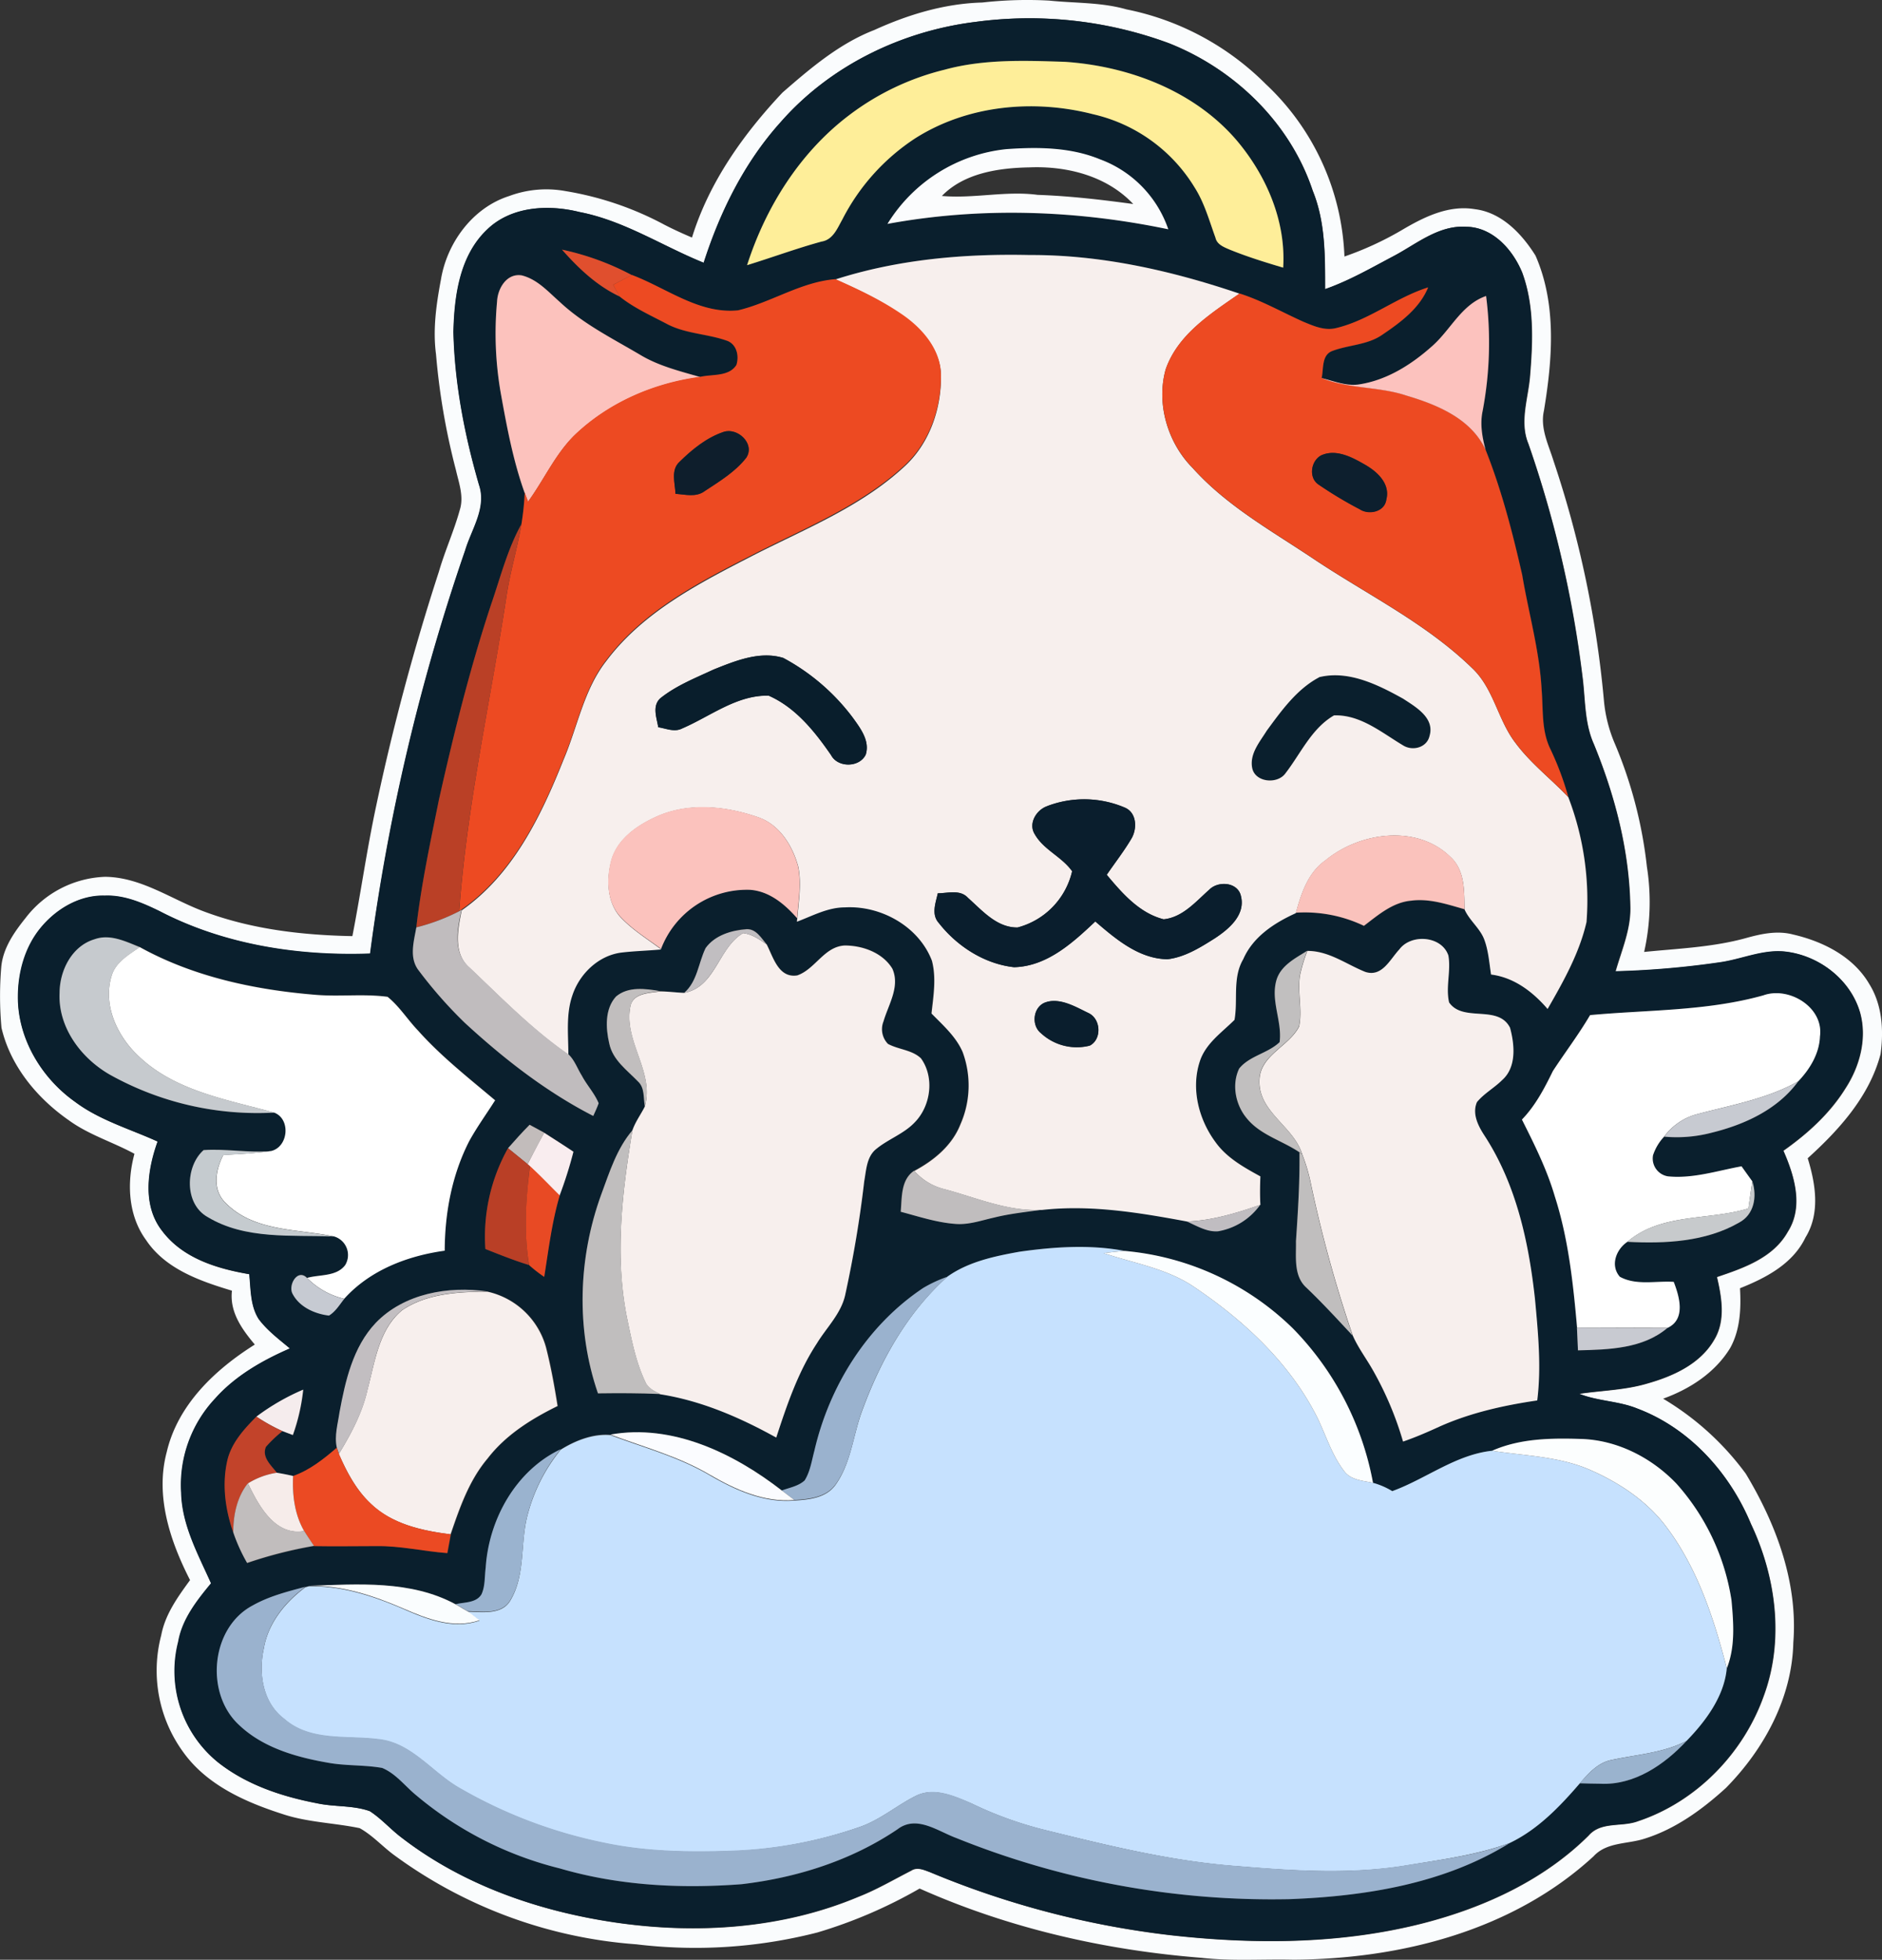
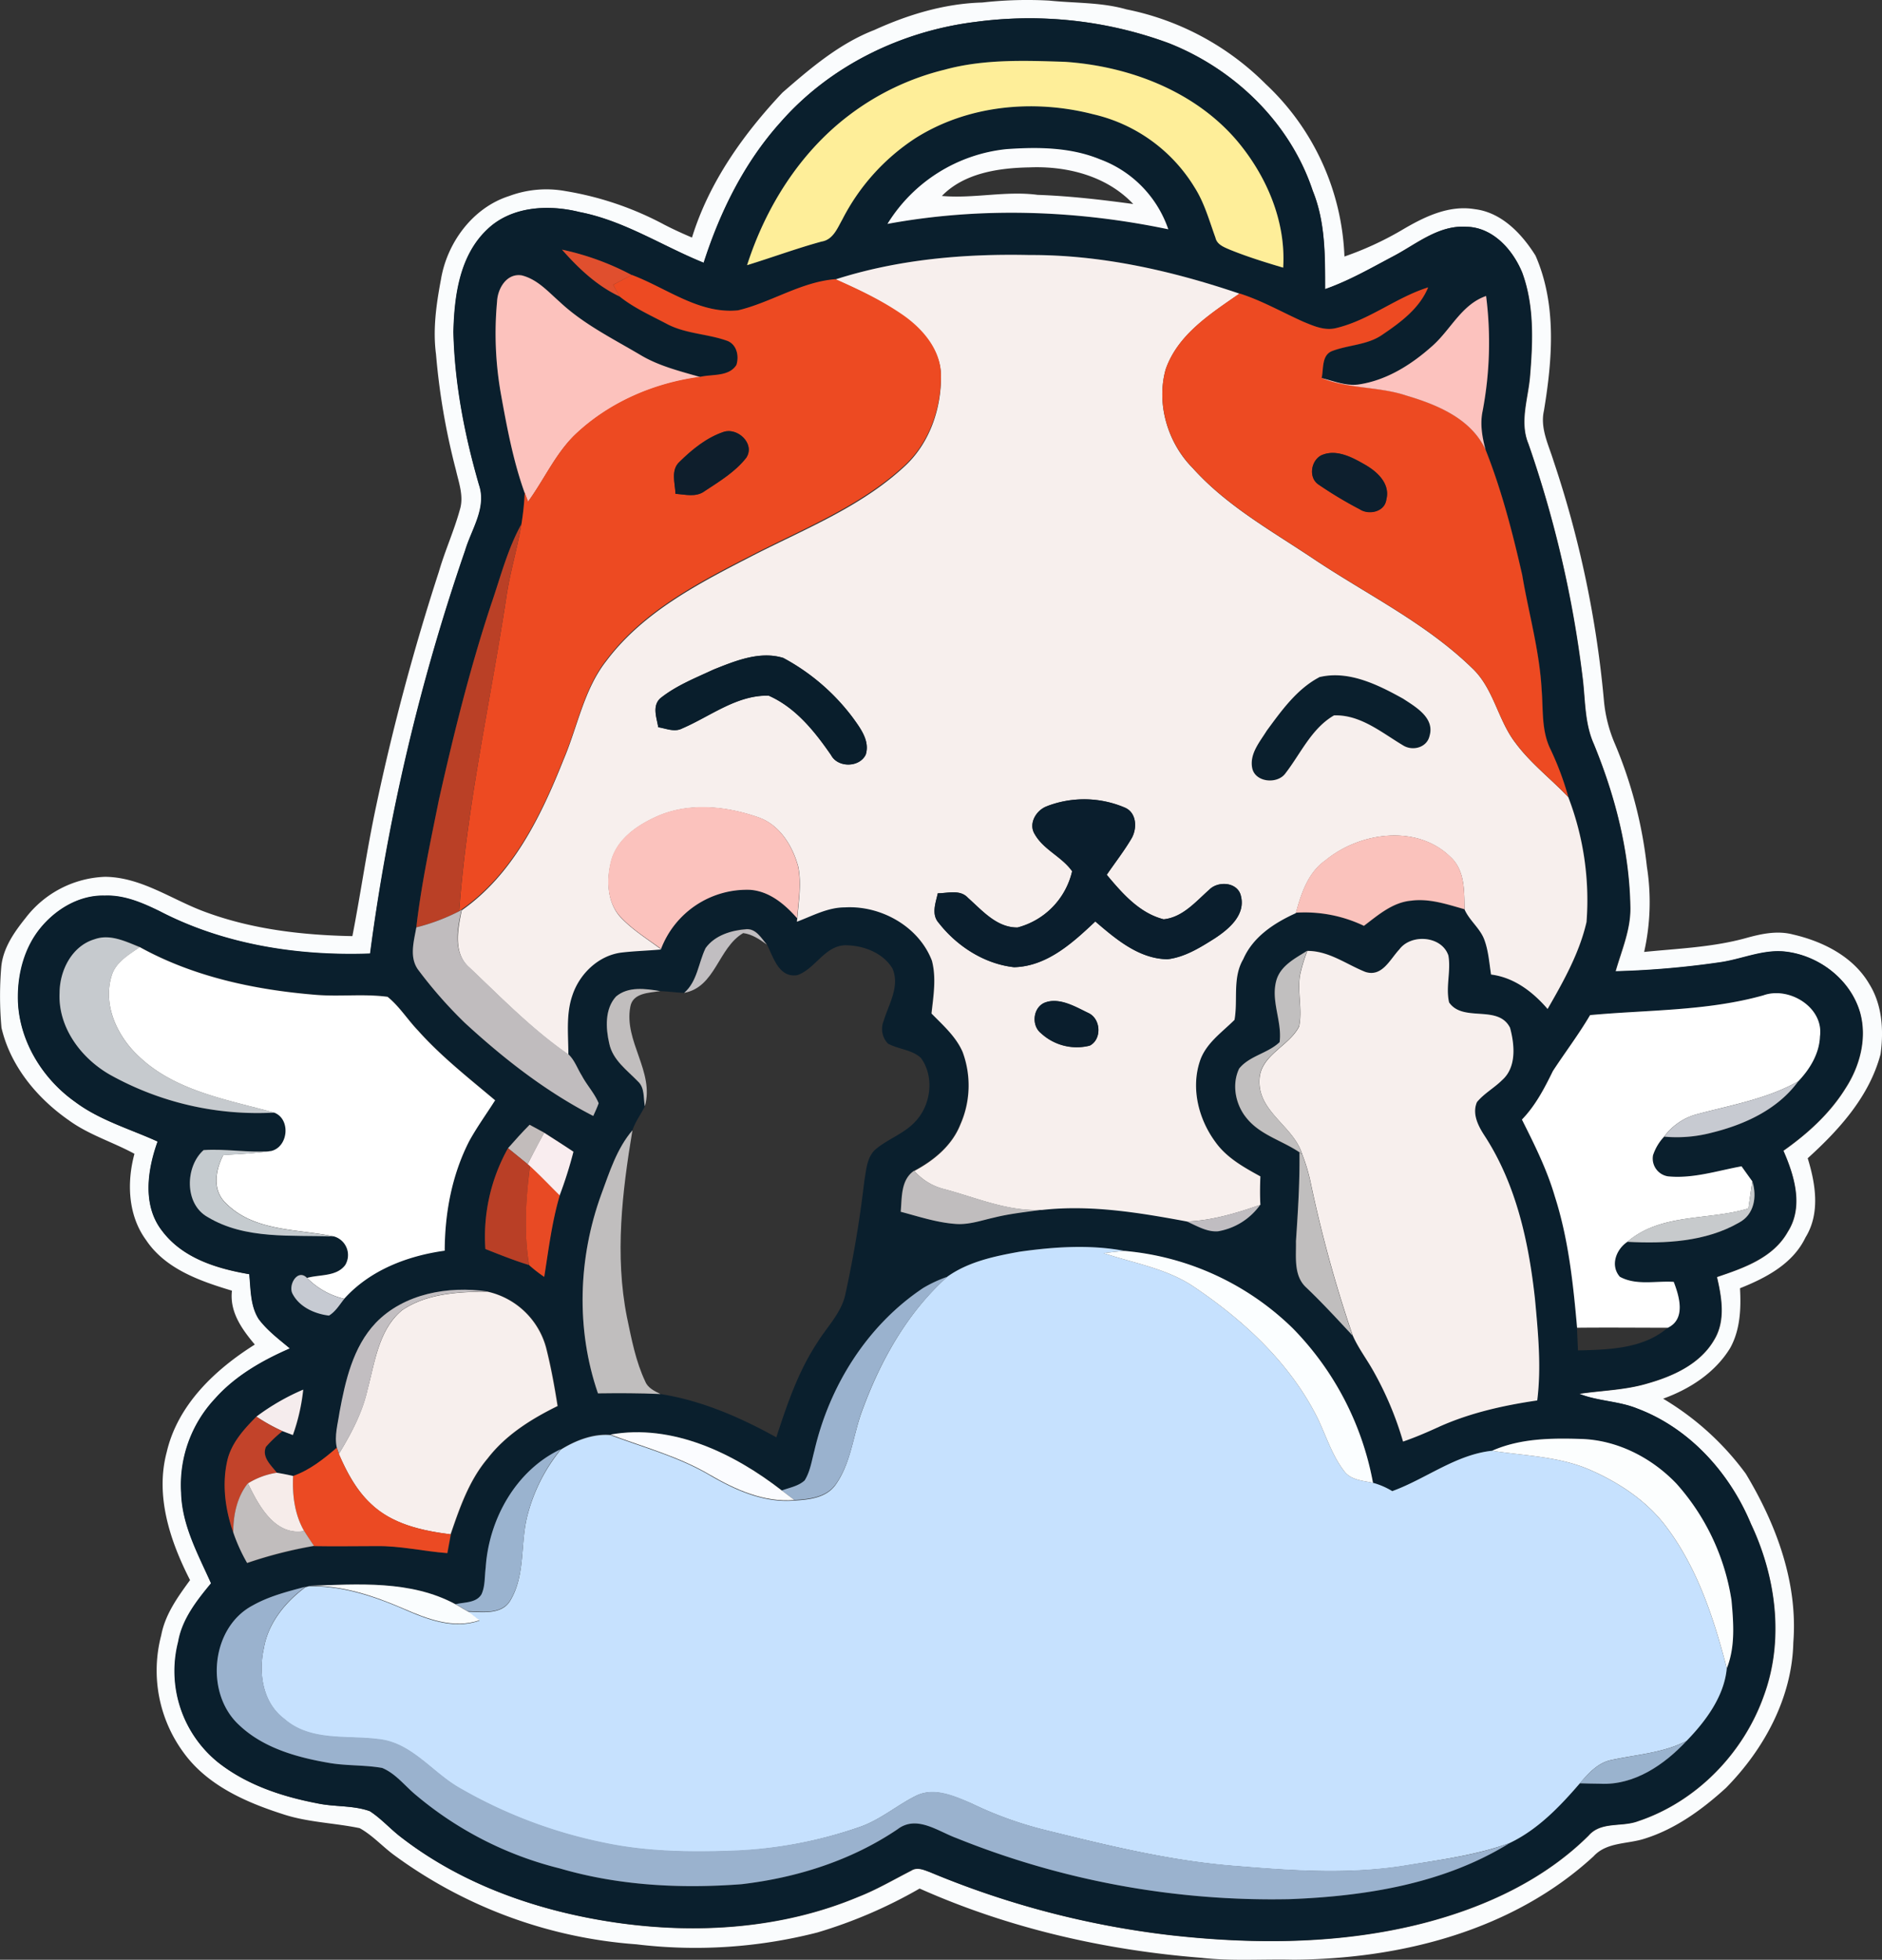
<svg xmlns="http://www.w3.org/2000/svg" id="Layer_1" data-name="Layer 1" viewBox="0 0 478.31 497.95">
  <rect x="0" y="0" width="478.31" height="497.95" fill="#333333" stroke="none" />
  <defs>
    <style>
      .cls-1 {
        fill: #fafcfd;
      }

      .cls-2 {
        fill: #0a1f2d;
      }

      .cls-3 {
        fill: #feee99;
      }

      .cls-4 {
        fill: #fbfcfd;
      }

      .cls-5 {
        fill: #e04f2e;
      }

      .cls-6 {
        fill: #f7efed;
      }

      .cls-7 {
        fill: #fcc2bd;
      }

      .cls-8 {
        fill: #ed4a22;
      }

      .cls-9 {
        fill: #fcc2be;
      }

      .cls-10 {
        fill: #0e1e2c;
      }

      .cls-11 {
        fill: #0d1f2e;
      }

      .cls-12 {
        fill: #ba4026;
      }

      .cls-13 {
        fill: #091e2c;
      }

      .cls-14 {
        fill: #0a1e2d;
      }

      .cls-15 {
        fill: #fbc2bd;
      }

      .cls-16 {
        fill: #fac2bc;
      }

      .cls-17 {
        fill: #c0bcbe;
      }

      .cls-18 {
        fill: #c1bec1;
      }

      .cls-19 {
        fill: #c6cace;
      }

      .cls-20 {
        fill: #fff;
      }

      .cls-21 {
        fill: #c1bfbf;
      }

      .cls-22 {
        fill: #c1bebe;
      }

      .cls-23 {
        fill: #c7cad1;
      }

      .cls-24 {
        fill: #c2bcbb;
      }

      .cls-25 {
        fill: #c0bebe;
      }

      .cls-26 {
        fill: #f9edef;
      }

      .cls-27 {
        fill: #b93f26;
      }

      .cls-28 {
        fill: #c5cbcf;
      }

      .cls-29 {
        fill: #e84a24;
      }

      .cls-30 {
        fill: #c0bdbe;
      }

      .cls-31 {
        fill: #c7cacc;
      }

      .cls-32 {
        fill: #c0bdc1;
      }

      .cls-33 {
        fill: #c6e1fe;
      }

      .cls-34 {
        fill: #fbfeff;
      }

      .cls-35 {
        fill: #c6cad2;
      }

      .cls-36 {
        fill: #9ab2ce;
      }

      .cls-37 {
        fill: #c2bec1;
      }

      .cls-38 {
        fill: #c8cad1;
      }

      .cls-39 {
        fill: #f5eced;
      }

      .cls-40 {
        fill: #c2432a;
      }

      .cls-41 {
        fill: #fbfcff;
      }

      .cls-42 {
        fill: #fcfefe;
      }

      .cls-43 {
        fill: #eb4a23;
      }

      .cls-44 {
        fill: #9ab3cf;
      }

      .cls-45 {
        fill: #f6ecea;
      }

      .cls-46 {
        fill: #c1bdbd;
      }

      .cls-47 {
        fill: #fafdfe;
      }

      .cls-48 {
        fill: #9ab3ce;
      }
    </style>
  </defs>
  <path class="cls-1" d="M238.48,14.28c8.64-3.94,17.93-6.75,27.48-7a102.09,102.09,0,0,1,17-.49c6.55.68,13.23.4,19.63,2.23A69.28,69.28,0,0,1,338,28a63.29,63.29,0,0,1,20,43.82,81.27,81.27,0,0,0,14.35-6.58c5.63-3.34,12-6.59,18.8-5.45,6.81.83,11.95,6.27,15.41,11.8C412,84,410.85,98,408.7,111c-1,4.45,1.17,8.64,2.45,12.78a266.3,266.3,0,0,1,12.81,61,35.9,35.9,0,0,0,2.63,10.51,111.49,111.49,0,0,1,8.28,31.58,57.79,57.79,0,0,1-.7,21.65c8.63-.87,17.38-1.19,25.79-3.5,3.9-1.09,8-2,12.06-.93,7.6,1.75,15.31,5.62,19.36,12.57,3.3,5.27,3.71,11.81,2.87,17.83-2.82,10.71-10.49,19.19-18.51,26.45,2,6.5,3.23,14-.57,20.13-3.2,6.7-10.06,10.28-16.64,12.9.29,5.15.07,10.54-2.48,15.16-3.83,6.29-10.24,10.44-17.06,12.9a71.11,71.11,0,0,1,21,19.05c7.75,12.86,13.29,27.68,12.09,42.93-.31,14-7.43,27.09-17.12,36.92-6,5.47-12.8,10.43-20.65,12.89-4.36,1.43-9.64.82-13,4.49-20.49,18.87-49,26.12-76.28,26.26-7.79-.19-15.62.41-23.37-.47-24.59-1.93-49.05-7.53-71.63-17.6a121.09,121.09,0,0,1-26,11.17,124.91,124.91,0,0,1-46,3,118.49,118.49,0,0,1-61.81-22.86c-2.87-2.17-5.34-4.9-8.49-6.65-6.46-1.35-13.2-1.46-19.52-3.56C78.72,464.56,69,460.26,63,452a35.17,35.17,0,0,1-5.71-29.87c1-5.32,4.22-9.74,7.32-14-5.07-9.93-8.91-21.38-5.92-32.56,2.8-12,12.29-20.95,22.38-27.29-3.28-3.91-6.44-8.29-5.81-13.69-8.12-2.45-16.93-5.5-21.85-12.9-4.58-6.26-4.9-14.61-2.93-21.88-5.5-3-11.59-4.81-16.68-8.52-8.06-5.61-14.85-13.78-17.11-23.5a88.35,88.35,0,0,1-.06-15.43c.43-4.8,3.27-8.83,6.19-12.48A26.65,26.65,0,0,1,43,229.43c9,.07,16.63,5.55,24.78,8.67,12.12,4.62,25.19,6.16,38.09,6.4,2.13-10.94,3.68-22,6-32.87a584.38,584.38,0,0,1,16-59.78c1.54-5.31,3.85-10.36,5.31-15.69,1.06-3.37-.25-6.81-1-10.1a173.56,173.56,0,0,1-5.06-29.42c-.84-6.34.08-12.74,1.26-19,1.55-9.35,8.09-18.24,17.31-21.18A27.06,27.06,0,0,1,160,55.19a80.8,80.8,0,0,1,25.18,8.56c2.29,1.18,4.64,2.25,7,3.25,4.32-14,13-26.22,23-36.84C222.26,24,229.61,17.72,238.48,14.28Zm25.74-2.07c-18.8,2.32-37,11.14-49.49,25.52-9.19,10.21-15.36,22.7-19.54,35.7-10.53-4.27-20.25-10.71-31.57-12.89-7.94-2-17.4-1.5-23.54,4.52-6.94,6.64-8.27,16.82-8.49,25.94.3,13.19,2.85,26.26,6.51,38.9,2,5.82-1.94,11.27-3.55,16.68A524.46,524.46,0,0,0,110.41,249c-18.28.66-37.12-2.27-53.49-10.78-4.35-2.12-9-4.14-13.93-3.94-6.45-.2-12.53,3.35-16.43,8.33S20.93,253.8,20.9,260c0,10.58,6,20.58,14.51,26.62,6.3,4.71,14,6.89,21,10.1-2.58,7.21-3.93,16.23,1.14,22.7,5.22,7,14,9.62,22.15,11,.42,3.83.24,8,2.39,11.4,2.19,2.94,5.16,5.14,7.94,7.48-7,3.05-13.85,6.95-19,12.73A32.06,32.06,0,0,0,62.43,386c.21,8.26,4.31,15.61,7.59,23-3.63,4.4-7.33,9.1-8.35,14.88a29.83,29.83,0,0,0,10,30.5c7.24,5.78,16.3,8.77,25.29,10.49,4.42.92,9.1.45,13.38,2,3,1.93,5.31,4.64,8.13,6.76,15.69,12.08,34.93,18.7,54.37,21.54,20.64,3,42.31,1.58,61.68-6.56,4.65-1.82,9-4.39,13.4-6.63,1.51-1,3.26-.17,4.77.38a225.93,225.93,0,0,0,61,16c21.48,2.42,43.56,2.34,64.6-3.09,15.38-4,30.42-10.91,41.81-22.23,3.15-3.63,8.44-2.08,12.53-3.63,14.82-4.93,26.82-17.27,32-31.94,5.19-14.15,3.08-30.15-3.27-43.57-5.37-12.94-15.55-24.28-28.82-29.3-4.76-1.95-10.06-1.86-14.83-3.78,5.78-.86,11.71-.95,17.34-2.64,6.57-1.86,13.47-5,17-11.19,2.87-4.81,1.85-10.7.65-15.85,6.77-2.28,14.31-4.88,18-11.5,4.06-6.37,1.69-14.23-1.11-20.59,6.11-4.31,11.79-9.44,15.76-15.84,3.63-5.57,5.53-12.63,3.75-19.17-2.39-8.47-10.47-14.64-19.1-15.57-5.74-.59-11.11,2-16.71,2.76a223.87,223.87,0,0,1-26.36,2.25c1.54-5.38,3.9-10.7,3.75-16.4-.24-14.27-3.89-28.27-9.29-41.42-2.43-5.45-2.11-11.55-2.9-17.35a285.15,285.15,0,0,0-13.7-58.86c-2.36-5.67,0-11.65.42-17.45.71-8.69,1.06-17.78-2-26.09C400.74,70,395.65,64.38,389,64.26c-7-.46-12.57,4.23-18.33,7.35s-11.41,6.32-17.57,8.48c0-8.41.09-17-3.15-25-5.72-17.24-19.86-30.9-36.6-37.5A102.41,102.41,0,0,0,264.22,12.21Z" transform="translate(-16.31 -6.64)" />
  <g>
    <path class="cls-2" d="M264.22,12.21a102.41,102.41,0,0,1,49.1,5.41c16.74,6.6,30.88,20.26,36.6,37.5,3.24,7.93,3.13,16.56,3.15,25,6.16-2.16,11.8-5.48,17.57-8.48S382,63.8,389,64.26c6.68.12,11.77,5.77,14.11,11.58,3.06,8.31,2.71,17.4,2,26.09-.44,5.8-2.78,11.78-.42,17.45a285.15,285.15,0,0,1,13.7,58.86c.79,5.8.47,11.9,2.9,17.35,5.4,13.15,9.05,27.15,9.29,41.42.15,5.7-2.21,11-3.75,16.4a223.87,223.87,0,0,0,26.36-2.25c5.6-.74,11-3.35,16.71-2.76,8.63.93,16.71,7.1,19.1,15.57,1.78,6.54-.12,13.6-3.75,19.17-4,6.4-9.65,11.53-15.76,15.84,2.8,6.36,5.17,14.22,1.11,20.59-3.72,6.62-11.26,9.22-18,11.5,1.2,5.15,2.22,11-.65,15.85-3.49,6.21-10.39,9.33-17,11.19-5.63,1.69-11.56,1.78-17.34,2.64,4.77,1.92,10.07,1.83,14.83,3.78,13.27,5,23.45,16.36,28.82,29.3,6.35,13.42,8.46,29.42,3.27,43.57-5.15,14.67-17.15,27-32,31.94-4.09,1.55-9.38,0-12.53,3.63-11.39,11.32-26.43,18.23-41.81,22.23-21,5.43-43.12,5.51-64.6,3.09a225.93,225.93,0,0,1-61-16c-1.51-.55-3.26-1.42-4.77-.38-4.45,2.24-8.75,4.81-13.4,6.63-19.37,8.14-41,9.54-61.68,6.56-19.44-2.84-38.68-9.46-54.37-21.54-2.82-2.12-5.16-4.83-8.13-6.76-4.28-1.51-9-1-13.38-2-9-1.72-18-4.71-25.29-10.49a29.83,29.83,0,0,1-10-30.5c1-5.78,4.72-10.48,8.35-14.88-3.28-7.36-7.38-14.71-7.59-23a32.06,32.06,0,0,1,8.64-23.95c5.14-5.78,12-9.68,19-12.73-2.78-2.34-5.75-4.54-7.94-7.48-2.15-3.38-2-7.57-2.39-11.4-8.2-1.42-16.93-4.07-22.15-11-5.07-6.47-3.72-15.49-1.14-22.7-7.08-3.21-14.73-5.39-21-10.1-8.49-6-14.53-16-14.51-26.62,0-6.19,1.71-12.57,5.66-17.43s10-8.53,16.43-8.33c4.95-.2,9.58,1.82,13.93,3.94,16.37,8.51,35.21,11.44,53.49,10.78a524.46,524.46,0,0,1,24.14-102.37c1.61-5.41,5.52-10.86,3.55-16.68-3.66-12.64-6.21-25.71-6.51-38.9.22-9.12,1.55-19.3,8.49-25.94,6.14-6,15.6-6.49,23.54-4.52,11.32,2.18,21,8.62,31.57,12.89,4.18-13,10.35-25.49,19.54-35.7C227.24,23.35,245.42,14.53,264.22,12.21Zm-7.84,12.14A66,66,0,0,0,232,36C219.59,45.44,210.93,59.22,206.18,74c6.34-1.91,12.55-4.22,18.94-6,2.9-.46,4-3.38,5.28-5.63a54,54,0,0,1,18.4-20.53c13.31-8.52,30.21-10.08,45.33-6.19a40.86,40.86,0,0,1,25.74,18.52c2.54,4,3.77,8.51,5.36,12.88.38,1.74,2.16,2.4,3.61,3,4.43,1.8,9,3.22,13.59,4.58.74-11.83-4.26-23.38-11.78-32.3-10.78-12.61-27.44-18.89-43.67-20C276.76,22,266.33,21.62,256.38,24.35ZM241.86,63.53c23.59-4.35,47.93-3.52,71.37,1.37a28.92,28.92,0,0,0-17.38-17.75c-7.5-3.08-15.77-3.14-23.74-2.58A40.39,40.39,0,0,0,241.86,63.53Zm-82.72,6.54c4.2,4.76,8.92,9.24,14.73,12,3.64,2.93,8,4.85,12.09,7,4.68,2.43,10.09,2.43,15,4.15,2.59.83,3.29,3.87,2.53,6.22-1.92,3.08-6.07,2.33-9.14,3-5.2-1.53-10.55-2.81-15.25-5.62-7-4.16-14.48-7.83-20.48-13.46-3-2.59-5.74-5.78-9.69-6.77-3.82-.63-6.13,3.31-6.28,6.62a87.94,87.94,0,0,0,1,23.7c1.5,8.42,3.09,16.88,6,24.94a68.25,68.25,0,0,1-.82,7.94c-3.54,6.36-5.31,13.47-7.67,20.31-5.41,16.3-9.54,33-13.3,49.75-2.17,10.75-4.48,21.49-5.74,32.4-.62,3.58-1.92,7.78.61,11a112,112,0,0,0,11.72,13.29c9.88,9.09,20.63,17.46,32.6,23.62.48-1.08,1-2.14,1.37-3.24-1.07-2.52-3-4.54-4.27-7-1.15-1.82-1.85-4-3.47-5.48.08-5-.61-10.14,1-15,1.79-5.51,6.64-10.22,12.51-10.95,3.36-.4,6.74-.47,10.1-.79a23.36,23.36,0,0,1,22.65-15c4.9.37,8.81,3.67,11.92,7.21l-.09.83c4-1.48,7.83-3.63,12.16-3.64,9.15-.54,18.83,4.83,22.16,13.57,1.15,4.38.37,9-.11,13.4,2.94,3,6.22,5.86,7.91,9.78a24.52,24.52,0,0,1-.57,18.42c-2.12,5.35-6.76,9.14-11.71,11.8-3.46,2.32-3.08,6.77-3.41,10.43,4.6,1.22,9.17,2.75,14,3.1,3.36.26,6.58-.9,9.81-1.62,4-1,8.11-1.41,12.18-2,12.34-1.36,24.65.7,36.74,2.94,2.51,1.14,5.07,2.76,7.93,2.51a16.54,16.54,0,0,0,10.75-6.74c-.1-2.41-.06-4.82,0-7.22-4.2-2.31-8.56-4.74-11.41-8.71-4.26-5.76-6.25-13.56-4-20.48,1.47-4.6,5.58-7.35,8.83-10.59.91-5.1-.56-10.69,2.22-15.41,2.48-5.73,7.9-9.23,13.38-11.71A34.87,34.87,0,0,1,363,241.93c3.6-2.73,7.29-6,12-6.39,4.65-.62,9.17.94,13.58,2.18,1.23,2.8,3.88,4.75,5,7.63s1.26,5.92,1.73,8.9c5.88.76,10.61,4.39,14.37,8.75,4-7,8.08-14.2,9.89-22.1a73.1,73.1,0,0,0-4.63-31.72,76.1,76.1,0,0,0-4.66-12.39c-2.18-4.64-1.71-9.86-2.12-14.82-.53-9.9-3.3-19.47-4.94-29.2-2.46-10.77-5.23-21.55-9.31-31.82-.86-3.22-1.46-6.58-.75-9.89A93.26,93.26,0,0,0,394,81.85c-6.19,2.16-8.93,8.47-13.54,12.59-5.22,4.7-11.42,8.69-18.46,9.83-3.35.6-6.59-.78-9.78-1.56.51-2.32-.06-5.81,2.7-6.86,4.18-1.58,9-1.5,12.75-4.15,4.62-3.13,9.41-6.66,11.61-12C371.1,82.26,364.29,88,355.9,90c-2.87.71-5.7-.54-8.29-1.61C342.19,86,337,83,331.34,81.26c-17.17-5.85-35.13-9.91-53.35-9.82-16.62-.37-33.46,1.1-49.36,6.2-8.75.69-16.35,5.93-24.77,7.92-9.87.93-18.16-5.72-27-9A68,68,0,0,0,159.14,70.07Zm36.5,177.47c-1.85,3.79-2.08,8.46-5.47,11.38-2-.08-4-.36-6.07-.45-3.72-.64-8.13-1.26-11.24,1.39-2.87,3.18-2.62,8-1.71,11.93.87,4.21,4.53,6.77,7.33,9.68,1.71,1.6,1.32,4.18,1.72,6.29-1,2-2.43,3.9-3.16,6.08-4,4.66-5.82,10.62-7.91,16.26-5.88,16.14-6.47,34.28-.85,50.58,5.29-.07,10.59-.07,15.89.17,10.47,1.66,20.23,5.9,29.44,11,2.7-8.25,5.51-16.6,10.32-23.92,2.5-4.11,6.24-7.64,7.25-12.52,2.06-9.47,3.68-19,4.79-28.67.51-2.74.59-5.95,2.79-8,3.12-2.66,7.23-4,10.06-7,4.09-4.18,5.05-11.43,1.57-16.25-2.27-2.17-5.71-2.21-8.39-3.67a5.35,5.35,0,0,1-1.12-5.75c1.29-4.28,4.2-8.8,2.25-13.34-2.45-4.07-7.55-5.93-12.11-5.91-5.23.26-7.49,6-12.07,7.6-4.73.74-6.09-4.62-7.76-7.86-1.41-1.6-2.7-4-5.17-3.88C202.21,243,198,244.3,195.64,247.54ZM40.36,245.29c-5.79,1.73-8.91,8-8.9,13.7-.39,8.73,5.49,16.56,12.83,20.74A77,77,0,0,0,86,289.34c4.22,1.61,3.62,8.69-.77,9.75-5.72.49-11.43-.65-17.14-.26-4.69,4.12-5,13.68,1,17,9.65,5.82,21.35,4.51,32.12,4.93a4.92,4.92,0,0,1,2.86,7.29c-2.22,3-6.49,2.35-9.69,3.26-2.4-2.48-4.88,1.83-3.69,4,1.74,3.37,5.64,5.11,9.26,5.51,1.67-1,2.69-2.75,3.87-4.24,6.57-7.27,16-10.9,25.54-12.22,0-9.58,1.84-19.27,6.23-27.84,2-3.59,4.39-6.91,6.58-10.37-6.74-5.68-13.72-11.14-19.61-17.74-2.66-2.78-4.72-6.13-7.72-8.55-6.18-.83-12.46,0-18.67-.54-15.32-1.28-30.8-4.61-44.34-12.11C48.21,245.84,44.27,243.89,40.36,245.29Zm331.58,2.6c-2.39,2.55-4.39,7.06-8.69,5.66-4.85-1.94-9.21-5.37-14.71-5.33-3,1.9-6.62,3.68-7.78,7.32-1.62,5.31,1.47,10.6.76,15.94-3,2.86-7.62,3.44-10.27,6.7-2,4.06-.94,9.23,1.92,12.64,3.45,4.26,9,5.68,13.4,8.65.1,7.52-.39,15-.89,22.52.08,3.95-.66,8.79,2.6,11.75,4.1,3.9,7.93,8.08,11.79,12.22,1.36,3.13,3.44,5.88,5.13,8.84a84.34,84.34,0,0,1,7.66,18.13c3.14-1.08,6.18-2.4,9.2-3.78,7.88-3.54,16.38-5.42,24.9-6.67,1.07-8.56.22-17.19-.57-25.74-1.57-14.41-4.79-29.08-12.75-41.42-1.62-2.52-3.26-5.64-2-8.65,1.82-2.21,4.38-3.61,6.41-5.6,3.7-3.25,3.16-9,2-13.28-3-6-11.93-1.28-15.49-6.44-.91-3.92.51-8-.18-11.91C382.75,244.41,375,243.83,371.94,247.89Zm92.52,11.66c-14.35,4-29.35,3.66-44.07,5-2.88,4.91-6.34,9.45-9.45,14.21-2.15,4.39-4.43,8.78-7.87,12.33,3.18,6.34,6.4,12.71,8.37,19.56,3.46,10.79,4.68,22.1,5.65,33.34.1,1.92.18,3.85.26,5.78,7.8-.19,16.56-.39,22.8-5.75,4.61-2.22,2.94-7.92,1.5-11.66-4.54-.26-9.54,1-13.7-1.3-2.51-2.87-.93-7,1.93-8.88,9.59.51,19.92,0,28.42-4.88,3.84-2,4.61-6.62,3.37-10.47-.93-1.28-1.84-2.56-2.75-3.83-6.18,1.12-12.34,3.18-18.69,2.55a4.59,4.59,0,0,1-3.81-5.35,12.64,12.64,0,0,1,2.82-4.73,35,35,0,0,0,12.05-1c8.39-2.06,16.8-5.88,22-13.05,2.94-3.07,5.37-7,5.52-11.41C479.88,262.6,471,257.2,464.46,259.55Zm-319,38.84A45.93,45.93,0,0,0,139.67,324c3.65,1.44,7.3,2.91,11.06,4.07a35.13,35.13,0,0,0,3.85,3c1.11-6.93,1.94-13.93,3.94-20.68a106.26,106.26,0,0,0,3.53-11.16c-2.46-1.64-5-3.23-7.44-4.83l-3.7-2C149,294.34,147.19,296.35,145.42,298.39Zm130,26.3c-6.34,1.14-13,2.53-18.29,6.35a33,33,0,0,0-6.18,2.86c-14.2,9.46-23.83,24.83-27.65,41.33-.69,2.55-1.06,5.29-2.48,7.57-1.59,1.46-3.85,1.82-5.81,2.56-12.18-9.45-27.79-17-43.56-14.21-4.42-.36-8.9,1.41-12.61,3.72-11.43,5.4-18.3,17.82-19.09,30.14-.29,2.24-.11,4.63-1.05,6.74-1.33,2.26-4.33,2-6.57,2.54-11.36-6.17-24.81-5.14-37.29-4.71l-.87.24c-4.6,1.21-9.27,2.4-13.44,4.75-10.67,5.65-12.18,22.34-3.46,30.37,6.06,5.77,14.44,8.17,22.48,9.57,4.59.86,9.31.53,13.9,1.35,3.5,1.43,5.83,4.64,8.71,7a90.47,90.47,0,0,0,36.47,18.54c14.94,4.39,30.68,5.19,46.14,4,14-1.64,27.87-6,39.64-13.95,4.84-3.7,10.2.46,14.91,2.2A214.45,214.45,0,0,0,344,489.2c19.3-.73,39.3-3.89,55.95-14.26,7.14-3.41,12.75-9.26,17.84-15.18,1.73,0,3.47.09,5.21.11,8.61.45,16.31-4.82,21.94-10.87,4.87-5,9.58-11.33,10.23-18.44,2.19-5.49,1.71-11.54,1.19-17.29a57.57,57.57,0,0,0-14-29.64c-6.3-6.61-15.1-11.11-24.32-11.35-7.59-.26-15.45-.15-22.52,3-9.25,1-16.82,7.15-25.38,10.26a19,19,0,0,0-4.89-2.11,75.59,75.59,0,0,0-20.4-39.27,69.94,69.94,0,0,0-42.68-19.65C293.36,322.82,284.25,323.44,275.41,324.69Zm-163.63,18.1c-5.83,6.12-7.71,14.71-9.19,22.76-.42,2.94-1.34,6-.69,8.94-3.35,2.88-6.87,5.69-11.09,7.18-1.38-.32-2.76-.59-4.15-.82-1.44-1.89-3.87-3.92-2.78-6.57a31.87,31.87,0,0,1,4.21-4l2.65,1a49.66,49.66,0,0,0,2.63-11.54,57.31,57.31,0,0,0-11.9,6.86c-3,3.05-6.09,6.38-7.27,10.64-1.56,6.22-.71,12.81,1.39,18.81a43.57,43.57,0,0,0,3.56,7.77,110.44,110.44,0,0,1,17-4.34c5.29.12,10.58,0,15.88,0,6-.09,12,1.34,18,1.78.3-1.59.59-3.18.88-4.77,2.31-6.77,4.71-13.73,9.41-19.28,4.6-6,11.1-10,17.78-13.32-.79-5-1.68-9.93-2.92-14.81a19.9,19.9,0,0,0-14.9-14.25C130.26,333.33,119,335.3,111.78,342.79Z" transform="translate(-16.31 -6.64)" />
    <path class="cls-2" d="M351.55,178.71c7.48-1.84,14.95,1.9,21.36,5.42,3.2,2.1,8.08,4.87,6.72,9.46-.66,3-4.32,3.93-6.73,2.41-5.44-3.24-10.85-7.86-17.55-7.62-5.69,3.29-8.44,9.63-12.3,14.66-2,2.94-7.94,2.41-8.53-1.48-.58-3.54,2-6.5,3.74-9.31C342,187.18,345.88,181.72,351.55,178.71Z" transform="translate(-16.31 -6.64)" />
  </g>
  <path class="cls-3" d="M256.38,24.35c9.95-2.73,20.38-2.33,30.6-2,16.23,1.1,32.89,7.38,43.67,20,7.52,8.92,12.52,20.47,11.78,32.3-4.59-1.36-9.16-2.78-13.59-4.58-1.45-.63-3.23-1.29-3.61-3-1.59-4.37-2.82-8.93-5.36-12.88a40.86,40.86,0,0,0-25.74-18.52c-15.12-3.89-32-2.33-45.33,6.19a54,54,0,0,0-18.4,20.53c-1.27,2.25-2.38,5.17-5.28,5.63-6.39,1.74-12.6,4.05-18.94,6C210.93,59.22,219.59,45.44,232,36A66,66,0,0,1,256.38,24.35Z" transform="translate(-16.31 -6.64)" />
  <path class="cls-4" d="M241.86,63.53a40.39,40.39,0,0,1,30.25-19c8-.56,16.24-.5,23.74,2.58A28.92,28.92,0,0,1,313.23,64.9C289.79,60,265.45,59.18,241.86,63.53Zm13.83-7.1c8.12.72,16.21-1.35,24.32-.28,8.15.29,16.24,1.23,24.31,2.33-6.7-7.13-16.82-9.7-26.33-9.31C270.19,49.3,261.35,50.59,255.69,56.43Z" transform="translate(-16.31 -6.64)" />
  <path class="cls-5" d="M159.14,70.07a68,68,0,0,1,17.74,6.46L172.15,79c.56,1,1.12,2,1.72,3C168.06,79.31,163.34,74.83,159.14,70.07Z" transform="translate(-16.31 -6.64)" />
  <g>
    <path class="cls-6" d="M228.63,77.64c15.9-5.1,32.74-6.57,49.36-6.2,18.22-.09,36.18,4,53.35,9.82-7.34,5.11-15.73,10.4-18.79,19.3-2.41,8.74.53,18.62,6.87,25,8.51,9.5,19.75,15.79,30.24,22.77,13.71,9.23,28.91,16.5,40.85,28.14,5.48,5.19,6.46,13.15,11,19,3.83,5.16,9,9.09,13.38,13.72a73.1,73.1,0,0,1,4.63,31.72c-1.81,7.9-5.87,15.12-9.89,22.1-3.76-4.36-8.49-8-14.37-8.75-.47-3-.66-6.05-1.73-8.9s-3.77-4.83-5-7.63c-.1-4.7.13-10.08-3.75-13.49-8.56-8.2-22.95-6.12-31.58,1-4.45,3.1-6.19,8.43-7.54,13.42-5.48,2.48-10.9,6-13.38,11.71-2.78,4.72-1.31,10.31-2.22,15.41-3.25,3.24-7.36,6-8.83,10.59-2.26,6.92-.27,14.72,4,20.48,2.85,4,7.21,6.4,11.41,8.71-.1,2.4-.14,4.81,0,7.22-6,2.07-12.23,4-18.68,4.23-12.09-2.24-24.4-4.3-36.74-2.94-8.63.5-16.67-3.06-24.83-5.25a14.83,14.83,0,0,1-7.7-4.65c5-2.66,9.59-6.45,11.71-11.8a24.52,24.52,0,0,0,.57-18.42c-1.69-3.92-5-6.8-7.91-9.78.48-4.42,1.26-9,.11-13.4-3.33-8.74-13-14.11-22.16-13.57-4.33,0-8.2,2.16-12.16,3.64l.09-.83c.35-4.35,1.12-8.78.26-13.11-1.44-5.36-4.79-10.8-10.32-12.63-8.4-2.91-18.13-3.81-26.34.18-4.78,2.24-9.59,5.77-10.93,11.16-1.19,4.76-1,10.55,2.58,14.28,3,3.13,6.72,5.4,10.18,8-3.36.32-6.74.39-10.1.79-5.87.73-10.72,5.44-12.51,10.95-1.64,4.81-1,10-1,15-9.19-6.35-17-14.4-25.1-22.06-4.28-3.75-3-9.75-2-14.62,13-9.1,20.17-23.94,25.88-38.28,3.58-8.38,5.14-17.79,10.89-25.11,9.54-12.69,24.1-20,37.92-27.11,13-6.6,26.92-12.17,37.77-22.22,6.38-5.81,9.44-14.62,9.34-23.12-.08-6.32-4.48-11.53-9.39-15C240.66,83.13,234.64,80.31,228.63,77.64ZM197.7,176.75c-4.65,2.17-9.56,4.09-13.6,7.32-2.11,2-.89,4.94-.51,7.34,2,.27,4.11,1.33,6.06.31,7.17-3.06,13.9-8.54,22-8.34,6.85,3,11.72,9.09,15.87,15.12,1.71,3.24,7.24,3.18,8.81-.15,1.09-3.5-1.37-6.7-3.3-9.38a53.79,53.79,0,0,0-17.67-15.16C209.4,172,203.23,174.55,197.7,176.75Zm153.85,2c-5.67,3-9.56,8.47-13.29,13.54-1.74,2.81-4.32,5.77-3.74,9.31.59,3.89,6.52,4.42,8.53,1.48,3.86-5,6.61-11.37,12.3-14.66,6.7-.24,12.11,4.38,17.55,7.62,2.41,1.52,6.07.58,6.73-2.41,1.36-4.59-3.52-7.36-6.72-9.46C366.5,180.61,359,176.87,351.55,178.71Zm-69.06,32.74c-2.77.93-4.91,4.41-3.2,7.13,2.26,4,6.91,5.72,9.5,9.42a19.25,19.25,0,0,1-13.87,14.26c-5.3.06-9-4.32-12.62-7.55-2-2.19-5.09-1.15-7.65-1.14-.54,2.48-1.69,5.37.27,7.56,4.62,5.9,11.58,10.39,19.12,11.22,8.36-.21,14.89-6.19,20.64-11.62,5.23,4.48,11.06,9.48,18.33,9.6,4.43-.52,8.35-3,12.05-5.32,3.54-2.33,7.8-5.88,6.65-10.66-.73-3.65-5.82-4-8.1-1.66-3.42,3-6.7,7-11.55,7.49-6.17-1.56-10.55-6.62-14.47-11.31,2.07-3,4.33-5.92,6.2-9.07,1.57-2.49,1.5-6.66-1.6-8A26.37,26.37,0,0,0,282.49,211.45Zm-.13,49.77c-3.45.87-4.14,5.84-1.48,7.93a13.38,13.38,0,0,0,12.4,3.15c3.08-1.58,2.84-6.84-.33-8.27S286,260.23,282.36,261.22Z" transform="translate(-16.31 -6.64)" />
-     <path class="cls-6" d="M190.17,258.92c8.06-1.48,8.62-11.45,15-15.19,2.26.28,4.2,1.6,6,2.9,1.67,3.24,3,8.6,7.76,7.86,4.58-1.57,6.84-7.34,12.07-7.6,4.56,0,9.66,1.84,12.11,5.91,2,4.54-1,9.06-2.25,13.34a5.35,5.35,0,0,0,1.12,5.75c2.68,1.46,6.12,1.5,8.39,3.67,3.48,4.82,2.52,12.07-1.57,16.25-2.83,3-6.94,4.32-10.06,7-2.2,2-2.28,5.22-2.79,8-1.11,9.63-2.73,19.2-4.79,28.67-1,4.88-4.75,8.41-7.25,12.52-4.81,7.32-7.62,15.67-10.32,23.92-9.21-5.11-19-9.35-29.44-11-1.48-.74-3.16-1.49-3.84-3.12-2.46-5.17-3.52-10.87-4.69-16.44-3.11-15.71-1.2-31.82,1.4-47.45.73-2.18,2.11-4,3.16-6.08,2.5-8.83-5.36-16.52-3.7-25.28.55-3.59,4.81-3.56,7.6-4C186.12,258.56,188.14,258.84,190.17,258.92Z" transform="translate(-16.31 -6.64)" />
    <path class="cls-6" d="M371.94,247.89c3-4.06,10.81-3.48,12.48,1.55.69,3.94-.73,8,.18,11.91,3.56,5.16,12.47.43,15.49,6.44,1.16,4.29,1.7,10-2,13.28-2,2-4.59,3.39-6.41,5.6-1.3,3,.34,6.13,2,8.65,8,12.34,11.18,27,12.75,41.42.79,8.55,1.64,17.18.57,25.74-8.52,1.25-17,3.13-24.9,6.67-3,1.38-6.06,2.7-9.2,3.78a84.34,84.34,0,0,0-7.66-18.13c-1.69-3-3.77-5.71-5.13-8.84a329.61,329.61,0,0,1-10.61-38.46,45.33,45.33,0,0,0-2.23-7.57c-2.19-7.15-11.2-10.72-10.87-18.82.17-6.37,7.48-8.54,10.08-13.62.89-4.3-.46-8.71.22-13a40.22,40.22,0,0,1,1.88-6.23c5.5,0,9.86,3.39,14.71,5.33C367.55,255,369.55,250.44,371.94,247.89Z" transform="translate(-16.31 -6.64)" />
    <path class="cls-6" d="M118.54,339.54c6.29-4.26,14.29-4.65,21.65-4.7a19.9,19.9,0,0,1,14.9,14.25c1.24,4.88,2.13,9.84,2.92,14.81-6.68,3.28-13.18,7.34-17.78,13.32-4.7,5.55-7.1,12.51-9.41,19.28-7.28-.92-15-2.6-20.41-7.9-3.63-3.46-6-8-8-12.52,3.13-5.13,6-10.5,7.31-16.41C111.61,352.65,112.58,344.44,118.54,339.54Z" transform="translate(-16.31 -6.64)" />
  </g>
  <path class="cls-7" d="M142.64,83.24c.15-3.31,2.46-7.25,6.28-6.62,4,1,6.74,4.18,9.69,6.77,6,5.63,13.46,9.3,20.48,13.46,4.7,2.81,10,4.09,15.25,5.62C182.5,104,171,109,162.3,117.29c-4.93,4.88-7.75,11.33-11.8,16.87l-.85-2.28c-2.89-8.06-4.48-16.52-6-24.94A87.94,87.94,0,0,1,142.64,83.24Z" transform="translate(-16.31 -6.64)" />
  <g>
    <path class="cls-8" d="M172.15,79l4.73-2.51c8.82,3.31,17.11,10,27,9,8.42-2,16-7.23,24.77-7.92,6,2.67,12,5.49,17.41,9.29,4.91,3.5,9.31,8.71,9.39,15,.1,8.5-3,17.31-9.34,23.12-10.85,10-24.76,15.62-37.77,22.22-13.82,7.07-28.38,14.42-37.92,27.11-5.75,7.32-7.31,16.73-10.89,25.11-5.71,14.34-12.88,29.18-25.88,38.28l-.62.39c1.93-26.72,7.86-52.92,11.91-79.36.91-6.42,2.84-12.63,3.91-19a68.25,68.25,0,0,0,.82-7.94l.85,2.28c4.05-5.54,6.87-12,11.8-16.87,8.66-8.32,20.2-13.29,32-14.82,3.07-.7,7.22,0,9.14-3,.76-2.35.06-5.39-2.53-6.22-4.9-1.72-10.31-1.72-15-4.15-4.11-2.18-8.45-4.1-12.09-7C173.27,81.06,172.71,80.05,172.15,79ZM189,124c-2.26,2.13-1.09,5.44-1,8.12,2.47.15,5.23.95,7.41-.69,3.75-2.48,7.77-4.89,10.57-8.48,2.32-3.51-2.16-7.76-5.77-6.56C195.87,117.82,192.19,120.83,189,124Z" transform="translate(-16.31 -6.64)" />
    <path class="cls-8" d="M355.9,90c8.39-2,15.2-7.77,23.37-10.34-2.2,5.35-7,8.88-11.61,12-3.77,2.65-8.57,2.57-12.75,4.15-2.76,1.05-2.19,4.54-2.7,6.86,6.89,2.8,14.53,2.1,21.54,4.45,7.84,2.32,16.46,5.87,20.11,13.79,4.08,10.27,6.85,21,9.31,31.82,1.64,9.73,4.41,19.3,4.94,29.2.41,5-.06,10.18,2.12,14.82a76.1,76.1,0,0,1,4.66,12.39c-4.4-4.63-9.55-8.56-13.38-13.72-4.54-5.82-5.52-13.78-11-19-11.94-11.64-27.14-18.91-40.85-28.14-10.49-7-21.73-13.27-30.24-22.77-6.34-6.4-9.28-16.28-6.87-25,3.06-8.9,11.45-14.19,18.79-19.3C337,83,342.19,86,347.61,88.42,350.2,89.49,353,90.74,355.9,90Zm-3.51,32.19c-2.81,1.17-3.66,5.6-1.09,7.47A101.51,101.51,0,0,0,361.86,136c2.34,1.53,6.37.68,6.78-2.43,1.05-4-2.31-7.05-5.38-8.86S356.12,120.73,352.39,122.22Z" transform="translate(-16.31 -6.64)" />
  </g>
  <path class="cls-9" d="M380.45,94.44C385.06,90.32,387.8,84,394,81.85a93.26,93.26,0,0,1-.88,29.21c-.71,3.31-.11,6.67.75,9.89-3.65-7.92-12.27-11.47-20.11-13.79-7-2.35-14.65-1.65-21.54-4.45,3.19.78,6.43,2.16,9.78,1.56C369,103.13,375.23,99.14,380.45,94.44Z" transform="translate(-16.31 -6.64)" />
  <path class="cls-10" d="M189,124c3.22-3.13,6.9-6.14,11.19-7.61,3.61-1.2,8.09,3.05,5.77,6.56-2.8,3.59-6.82,6-10.57,8.48-2.18,1.64-4.94.84-7.41.69C187.88,129.4,186.71,126.09,189,124Z" transform="translate(-16.31 -6.64)" />
  <path class="cls-11" d="M352.39,122.22c3.73-1.49,7.65.73,10.87,2.53s6.43,4.9,5.38,8.86c-.41,3.11-4.44,4-6.78,2.43a101.51,101.51,0,0,1-10.56-6.35C348.73,127.82,349.58,123.39,352.39,122.22Z" transform="translate(-16.31 -6.64)" />
  <path class="cls-12" d="M141.16,160.13c2.36-6.84,4.13-13.95,7.67-20.31-1.07,6.38-3,12.59-3.91,19-4,26.44-10,52.64-11.91,79.36a51.41,51.41,0,0,1-10.89,4.09c1.26-10.91,3.57-21.65,5.74-32.4C131.62,193.13,135.75,176.43,141.16,160.13Z" transform="translate(-16.31 -6.64)" />
  <path class="cls-13" d="M197.7,176.75c5.53-2.2,11.7-4.77,17.68-2.94A53.79,53.79,0,0,1,233.05,189c1.93,2.68,4.39,5.88,3.3,9.38-1.57,3.33-7.1,3.39-8.81.15-4.15-6-9-12.1-15.87-15.12-8.12-.2-14.85,5.28-22,8.34-2,1-4.07,0-6.06-.31-.38-2.4-1.6-5.39.51-7.34C188.14,180.84,193.05,178.92,197.7,176.75Z" transform="translate(-16.31 -6.64)" />
  <g>
    <path class="cls-14" d="M282.49,211.45a26.37,26.37,0,0,1,19.7.4c3.1,1.29,3.17,5.46,1.6,8-1.87,3.15-4.13,6-6.2,9.07,3.92,4.69,8.3,9.75,14.47,11.31,4.85-.53,8.13-4.46,11.55-7.49,2.28-2.39,7.37-2,8.1,1.66,1.15,4.78-3.11,8.33-6.65,10.66-3.7,2.35-7.62,4.8-12.05,5.32-7.27-.12-13.1-5.12-18.33-9.6-5.75,5.43-12.28,11.41-20.64,11.62-7.54-.83-14.5-5.32-19.12-11.22-2-2.19-.81-5.08-.27-7.56,2.56,0,5.67-1,7.65,1.14,3.65,3.23,7.32,7.61,12.62,7.55A19.25,19.25,0,0,0,288.79,228c-2.59-3.7-7.24-5.44-9.5-9.42C277.58,215.86,279.72,212.38,282.49,211.45Z" transform="translate(-16.31 -6.64)" />
    <path class="cls-14" d="M282.36,261.22c3.65-1,7.37,1.25,10.59,2.81s3.41,6.69.33,8.27a13.38,13.38,0,0,1-12.4-3.15C278.22,267.06,278.91,262.09,282.36,261.22Z" transform="translate(-16.31 -6.64)" />
  </g>
  <path class="cls-15" d="M182.49,214.39c8.21-4,17.94-3.09,26.34-.18,5.53,1.83,8.88,7.27,10.32,12.63.86,4.33.09,8.76-.26,13.11-3.11-3.54-7-6.84-11.92-7.21a23.36,23.36,0,0,0-22.65,15c-3.46-2.56-7.19-4.83-10.18-8-3.62-3.73-3.77-9.52-2.58-14.28C172.9,220.16,177.71,216.63,182.49,214.39Z" transform="translate(-16.31 -6.64)" />
  <path class="cls-16" d="M353.2,225.18c8.63-7.07,23-9.15,31.58-1,3.88,3.41,3.65,8.79,3.75,13.49-4.41-1.24-8.93-2.8-13.58-2.18-4.71.42-8.4,3.66-12,6.39a34.87,34.87,0,0,0-17.29-3.33C347,233.61,348.75,228.28,353.2,225.18Z" transform="translate(-16.31 -6.64)" />
  <path class="cls-17" d="M122.12,242.28A51.41,51.41,0,0,0,133,238.19l.62-.39c-1.08,4.87-2.33,10.87,2,14.62,8.08,7.66,15.91,15.71,25.1,22.06,1.62,1.48,2.32,3.66,3.47,5.48,1.27,2.41,3.2,4.43,4.27,7-.38,1.1-.89,2.16-1.37,3.24-12-6.16-22.72-14.53-32.6-23.62a112,112,0,0,1-11.72-13.29C120.2,250.06,121.5,245.86,122.12,242.28Z" transform="translate(-16.31 -6.64)" />
  <path class="cls-18" d="M195.64,247.54c2.31-3.24,6.57-4.53,10.38-4.79,2.47-.14,3.76,2.28,5.17,3.88-1.81-1.3-3.75-2.62-6-2.9-6.39,3.74-7,13.71-15,15.19C193.56,256,193.79,251.33,195.64,247.54Z" transform="translate(-16.31 -6.64)" />
  <path class="cls-19" d="M40.36,245.29c3.91-1.4,7.85.55,11.44,2-2.75,2-6.13,3.83-7.13,7.33-2.23,7.29,1.31,15.1,6.6,20.13C60.59,283.87,74,286,86,289.34a77,77,0,0,1-41.72-9.61c-7.34-4.18-13.22-12-12.83-20.74C31.45,253.25,34.57,247,40.36,245.29Z" transform="translate(-16.31 -6.64)" />
  <g>
    <path class="cls-20" d="M44.67,254.61c1-3.5,4.38-5.35,7.13-7.33,13.54,7.5,29,10.83,44.34,12.11,6.21.58,12.49-.29,18.67.54,3,2.42,5.06,5.77,7.72,8.55,5.89,6.6,12.87,12.06,19.61,17.74-2.19,3.46-4.61,6.78-6.58,10.37-4.39,8.57-6.2,18.26-6.23,27.84-9.51,1.32-19,4.95-25.54,12.22a19.64,19.64,0,0,1-9.44-5.3c3.2-.91,7.47-.29,9.69-3.26a4.92,4.92,0,0,0-2.86-7.29c-9.28-1.93-20.35-1.21-27.49-8.49-3.49-3.33-2.6-8.35-.62-12.21,4.06-.22,8.14-.42,12.17-1,4.39-1.06,5-8.14.77-9.75C74,286,60.59,283.87,51.27,274.74,46,269.71,42.44,261.9,44.67,254.61Z" transform="translate(-16.31 -6.64)" />
    <path class="cls-20" d="M464.46,259.55c6.52-2.35,15.42,3.05,14.39,10.44-.15,4.36-2.58,8.34-5.52,11.41-7.9,4.45-16.93,6-25.58,8.31a15.14,15.14,0,0,0-8.51,5.75,12.64,12.64,0,0,0-2.82,4.73,4.59,4.59,0,0,0,3.81,5.35c6.35.63,12.51-1.43,18.69-2.55.91,1.27,1.82,2.55,2.75,3.83-.35,2.29-.69,4.58-1,6.87-10.17,3.13-22.18,1.11-30.75,8.48-2.86,1.91-4.44,6-1.93,8.88,4.16,2.29,9.16,1,13.7,1.3,1.44,3.74,3.11,9.44-1.5,11.66-7.69,0-15.37-.08-23.06,0-1-11.24-2.19-22.55-5.65-33.34-2-6.85-5.19-13.22-8.37-19.56,3.44-3.55,5.72-7.94,7.87-12.33,3.11-4.76,6.57-9.3,9.45-14.21C435.11,263.21,450.11,263.57,464.46,259.55Z" transform="translate(-16.31 -6.64)" />
  </g>
  <path class="cls-21" d="M340.76,255.54c1.16-3.64,4.78-5.42,7.78-7.32a40.22,40.22,0,0,0-1.88,6.23c-.68,4.33.67,8.74-.22,13-2.6,5.08-9.91,7.25-10.08,13.62-.33,8.1,8.68,11.67,10.87,18.82l-.66-.46c-4.4-3-9.95-4.39-13.4-8.65-2.86-3.41-3.88-8.58-1.92-12.64,2.65-3.26,7.26-3.84,10.27-6.7C342.23,266.14,339.14,260.85,340.76,255.54Z" transform="translate(-16.31 -6.64)" />
  <path class="cls-22" d="M172.86,259.86c3.11-2.65,7.52-2,11.24-1.39-2.79.45-7,.42-7.6,4-1.66,8.76,6.2,16.45,3.7,25.28-.4-2.11,0-4.69-1.72-6.29-2.8-2.91-6.46-5.47-7.33-9.68C170.24,267.87,170,263,172.86,259.86Z" transform="translate(-16.31 -6.64)" />
  <path class="cls-23" d="M447.75,289.71c8.65-2.29,17.68-3.86,25.58-8.31-5.24,7.17-13.65,11-22,13.05a35,35,0,0,1-12.05,1A15.14,15.14,0,0,1,447.75,289.71Z" transform="translate(-16.31 -6.64)" />
  <path class="cls-24" d="M145.42,298.39c1.77-2,3.58-4.05,5.49-5.95l3.7,2c-1.43,2.67-2.82,5.36-4.22,8C148.75,301.08,147.07,299.75,145.42,298.39Z" transform="translate(-16.31 -6.64)" />
  <g>
    <path class="cls-25" d="M169.13,310.1c2.09-5.64,3.93-11.6,7.91-16.26-2.6,15.63-4.51,31.74-1.4,47.45,1.17,5.57,2.23,11.27,4.69,16.44.68,1.63,2.36,2.38,3.84,3.12-5.3-.24-10.6-.24-15.89-.17C162.66,344.38,163.25,326.24,169.13,310.1Z" transform="translate(-16.31 -6.64)" />
    <path class="cls-25" d="M346.57,299.47l.66.46a45.33,45.33,0,0,1,2.23,7.57A329.61,329.61,0,0,0,360.07,346c-3.86-4.14-7.69-8.32-11.79-12.22-3.26-3-2.52-7.8-2.6-11.75C346.18,314.49,346.67,307,346.57,299.47Z" transform="translate(-16.31 -6.64)" />
  </g>
  <path class="cls-26" d="M150.39,302.46c1.4-2.69,2.79-5.38,4.22-8,2.49,1.6,5,3.19,7.44,4.83a106.26,106.26,0,0,1-3.53,11.16c-2.51-2.5-5-5.08-7.57-7.46Z" transform="translate(-16.31 -6.64)" />
  <path class="cls-27" d="M139.67,324a45.93,45.93,0,0,1,5.75-25.62c1.65,1.36,3.33,2.69,5,4.07l.56.48c-1,8.33-1.57,16.81-.22,25.14C147,326.92,143.32,325.45,139.67,324Z" transform="translate(-16.31 -6.64)" />
  <path class="cls-28" d="M69.06,315.87c-6-3.36-5.65-12.92-1-17,5.71-.39,11.42.75,17.14.26-4,.59-8.11.79-12.17,1-2,3.86-2.87,8.88.62,12.21,7.14,7.28,18.21,6.56,27.49,8.49C90.41,320.38,78.71,321.69,69.06,315.87Z" transform="translate(-16.31 -6.64)" />
  <path class="cls-29" d="M151,302.94c2.62,2.38,5.06,5,7.57,7.46-2,6.75-2.83,13.75-3.94,20.68a35.13,35.13,0,0,1-3.85-3C149.38,319.75,149.94,311.27,151,302.94Z" transform="translate(-16.31 -6.64)" />
  <path class="cls-30" d="M245.23,314.54c.33-3.66,0-8.11,3.41-10.43a14.83,14.83,0,0,0,7.7,4.65c8.16,2.19,16.2,5.75,24.83,5.25-4.07.6-8.18,1-12.18,2-3.23.72-6.45,1.88-9.81,1.62C254.4,317.29,249.83,315.76,245.23,314.54Z" transform="translate(-16.31 -6.64)" />
  <path class="cls-31" d="M461.67,306.82c1.24,3.85.47,8.43-3.37,10.47-8.5,4.9-18.83,5.39-28.42,4.88,8.57-7.37,20.58-5.35,30.75-8.48C461,311.4,461.32,309.11,461.67,306.82Z" transform="translate(-16.31 -6.64)" />
  <path class="cls-32" d="M317.91,317c6.45-.19,12.63-2.16,18.68-4.23a16.54,16.54,0,0,1-10.75,6.74C323,319.71,320.42,318.09,317.91,317Z" transform="translate(-16.31 -6.64)" />
  <path class="cls-33" d="M275.41,324.69c8.84-1.25,17.95-1.87,26.77-.2-1.8.14-3.58.35-5.36.56,7.64,2.56,15.88,3.87,22.71,8.41,12.41,8.33,23.85,18.78,30.93,32.12,2.58,4.81,4,10.27,7.33,14.66,1.66,2.48,4.83,2.61,7.47,3.17a19,19,0,0,1,4.89,2.11c8.56-3.11,16.13-9.28,25.38-10.26,8.44,1.32,17.28,1.43,25.18,5,7.24,3.21,14.06,7.75,18.91,14.1,8.06,10.6,12.25,23.45,15.55,36.19-.65,7.11-5.36,13.44-10.23,18.44-5.94,3.08-12.69,3.45-19.1,4.85-3.44.69-5.85,3.41-8,5.91-5.09,5.92-10.7,11.77-17.84,15.18-8.21,3-16.93,4.16-25.52,5.58-14.35,2.48-29,1.54-43.42.34-16.54-1.19-32.7-5.15-48.75-9.11a95.55,95.55,0,0,1-19.19-6.9C258.74,463,253.6,460.66,249,463c-4.83,2.43-9,6.07-14.17,7.86A110.82,110.82,0,0,1,202.05,477c-10.68.36-21.48.19-32-2a121.73,121.73,0,0,1-37-14c-7-4-12.2-11.59-20.71-12.39-8-1-17.21.62-23.75-5.13-5.53-4.13-6.65-11.67-5.23-18,1.1-6.43,5.45-11.75,10.58-15.54l.87-.24c8.34-.17,16.36,2.47,23.93,5.73,6.07,2.66,12.78,5.31,19.42,3-1-.78-2-1.55-3.06-2.27,3.74.06,8.85.92,11-3,3.82-6.54,2.38-14.51,4.3-21.6a43.71,43.71,0,0,1,8.41-16.56c3.71-2.31,8.19-4.08,12.61-3.72,8.49,3.18,17.35,5.54,25.22,10.18,6.55,3.8,13.77,7.1,21.55,6.45,3.78-.21,8.19-.68,10.53-4.07,4-5.66,4.41-12.88,6.88-19.21C240.28,352,247.05,340,257.12,331,262.44,327.22,269.07,325.83,275.41,324.69Z" transform="translate(-16.31 -6.64)" />
  <path class="cls-34" d="M296.82,325.05c1.78-.21,3.56-.42,5.36-.56a69.94,69.94,0,0,1,42.68,19.65,75.59,75.59,0,0,1,20.4,39.27c-2.64-.56-5.81-.69-7.47-3.17-3.33-4.39-4.75-9.85-7.33-14.66-7.08-13.34-18.52-23.79-30.93-32.12C312.7,328.92,304.46,327.61,296.82,325.05Z" transform="translate(-16.31 -6.64)" />
  <path class="cls-35" d="M90.66,335.38c-1.19-2.2,1.29-6.51,3.69-4a19.64,19.64,0,0,0,9.44,5.3c-1.18,1.49-2.2,3.23-3.87,4.24C96.3,340.49,92.4,338.75,90.66,335.38Z" transform="translate(-16.31 -6.64)" />
  <g>
    <path class="cls-36" d="M250.94,333.9a33,33,0,0,1,6.18-2.86c-10.07,9-16.84,20.92-21.5,33.46-2.47,6.33-2.84,13.55-6.88,19.21-2.34,3.39-6.75,3.86-10.53,4.07L215,385.36c2-.74,4.22-1.1,5.81-2.56,1.42-2.28,1.79-5,2.48-7.57C227.11,358.73,236.74,343.36,250.94,333.9Z" transform="translate(-16.31 -6.64)" />
    <path class="cls-36" d="M80.52,414.57c4.17-2.35,8.84-3.54,13.44-4.75-5.13,3.79-9.48,9.11-10.58,15.54-1.42,6.37-.3,13.91,5.23,18,6.54,5.75,15.78,4.13,23.75,5.13,8.51.8,13.73,8.4,20.71,12.39a121.73,121.73,0,0,0,37,14c10.49,2.2,21.29,2.37,32,2a110.82,110.82,0,0,0,32.77-6.06c5.16-1.79,9.34-5.43,14.17-7.86,4.61-2.37,9.75-.07,14.08,1.82a95.55,95.55,0,0,0,19.19,6.9c16.05,4,32.21,7.92,48.75,9.11,14.42,1.2,29.07,2.14,43.42-.34C383,479.1,391.74,478,400,474.94,383.3,485.31,363.3,488.47,344,489.2a214.45,214.45,0,0,1-84.69-15.55c-4.71-1.74-10.07-5.9-14.91-2.2-11.77,7.95-25.61,12.31-39.64,13.95-15.46,1.17-31.2.37-46.14-4a90.47,90.47,0,0,1-36.47-18.54c-2.88-2.34-5.21-5.55-8.71-7-4.59-.82-9.31-.49-13.9-1.35-8-1.4-16.42-3.8-22.48-9.57C68.34,436.91,69.85,420.22,80.52,414.57Z" transform="translate(-16.31 -6.64)" />
  </g>
  <path class="cls-37" d="M111.78,342.79c7.2-7.49,18.48-9.46,28.41-8-7.36.05-15.36.44-21.65,4.7-6,4.9-6.93,13.11-8.77,20.13-1.28,5.91-4.18,11.28-7.31,16.41l-.56-1.59c-.65-3,.27-6,.69-8.94C104.07,357.5,106,348.91,111.78,342.79Z" transform="translate(-16.31 -6.64)" />
-   <path class="cls-38" d="M417.09,344c7.69-.05,15.37.07,23.06,0-6.24,5.36-15,5.56-22.8,5.75C417.27,347.83,417.19,345.9,417.09,344Z" transform="translate(-16.31 -6.64)" />
  <path class="cls-39" d="M81.47,366.59a57.31,57.31,0,0,1,11.9-6.86,49.66,49.66,0,0,1-2.63,11.54l-2.65-1A46.57,46.57,0,0,1,81.47,366.59Z" transform="translate(-16.31 -6.64)" />
  <path class="cls-40" d="M74.2,377.23c1.18-4.26,4.24-7.59,7.27-10.64a46.57,46.57,0,0,0,6.62,3.69,31.87,31.87,0,0,0-4.21,4c-1.09,2.65,1.34,4.68,2.78,6.57a19.4,19.4,0,0,0-7.34,2.71c-2.79,3.53-3.71,8.06-3.73,12.48C73.49,390,72.64,383.45,74.2,377.23Z" transform="translate(-16.31 -6.64)" />
  <path class="cls-41" d="M171.44,371.15c15.77-2.82,31.38,4.76,43.56,14.21l3.21,2.42c-7.78.65-15-2.65-21.55-6.45C188.79,376.69,179.93,374.33,171.44,371.15Z" transform="translate(-16.31 -6.64)" />
  <path class="cls-42" d="M395.53,375.26c7.07-3.13,14.93-3.24,22.52-3,9.22.24,18,4.74,24.32,11.35a57.57,57.57,0,0,1,14,29.64c.52,5.75,1,11.8-1.19,17.29-3.3-12.74-7.49-25.59-15.55-36.19-4.85-6.35-11.67-10.89-18.91-14.1C412.81,376.69,404,376.58,395.53,375.26Z" transform="translate(-16.31 -6.64)" />
  <path class="cls-43" d="M90.81,381.67c4.22-1.49,7.74-4.3,11.09-7.18l.56,1.59c1.91,4.56,4.32,9.06,8,12.52,5.43,5.3,13.13,7,20.41,7.9-.29,1.59-.58,3.18-.88,4.77-6-.44-11.91-1.87-18-1.78-5.3,0-10.59.1-15.88,0-.84-1.26-1.7-2.51-2.49-3.8C91.17,391.43,90.58,386.48,90.81,381.67Z" transform="translate(-16.31 -6.64)" />
  <path class="cls-44" d="M139.74,405c.79-12.32,7.66-24.74,19.09-30.14a43.71,43.71,0,0,0-8.41,16.56c-1.92,7.09-.48,15.06-4.3,21.6-2.15,4-7.26,3.09-11,3-1-.6-2-1.2-3-1.77,2.24-.55,5.24-.28,6.57-2.54C139.63,409.64,139.45,407.25,139.74,405Z" transform="translate(-16.31 -6.64)" />
  <path class="cls-45" d="M79.32,383.56a19.4,19.4,0,0,1,7.34-2.71c1.39.23,2.77.5,4.15.82-.23,4.81.36,9.76,2.81,14C86.19,397,82,389.16,79.32,383.56Z" transform="translate(-16.31 -6.64)" />
  <path class="cls-46" d="M75.59,396c0-4.42.94-9,3.73-12.48,2.7,5.6,6.87,13.4,14.3,12.11.79,1.29,1.65,2.54,2.49,3.8a110.44,110.44,0,0,0-17,4.34A43.57,43.57,0,0,1,75.59,396Z" transform="translate(-16.31 -6.64)" />
  <path class="cls-47" d="M94.83,409.58c12.48-.43,25.93-1.46,37.29,4.71,1,.57,2,1.17,3,1.77s2,1.49,3.06,2.27c-6.64,2.29-13.35-.36-19.42-3C111.19,412.05,103.17,409.41,94.83,409.58Z" transform="translate(-16.31 -6.64)" />
  <path class="cls-48" d="M425.84,453.85c6.41-1.4,13.16-1.77,19.1-4.85-5.63,6.05-13.33,11.32-21.94,10.87-1.74,0-3.48-.07-5.21-.11C420,457.26,422.4,454.54,425.84,453.85Z" transform="translate(-16.31 -6.64)" />
</svg>